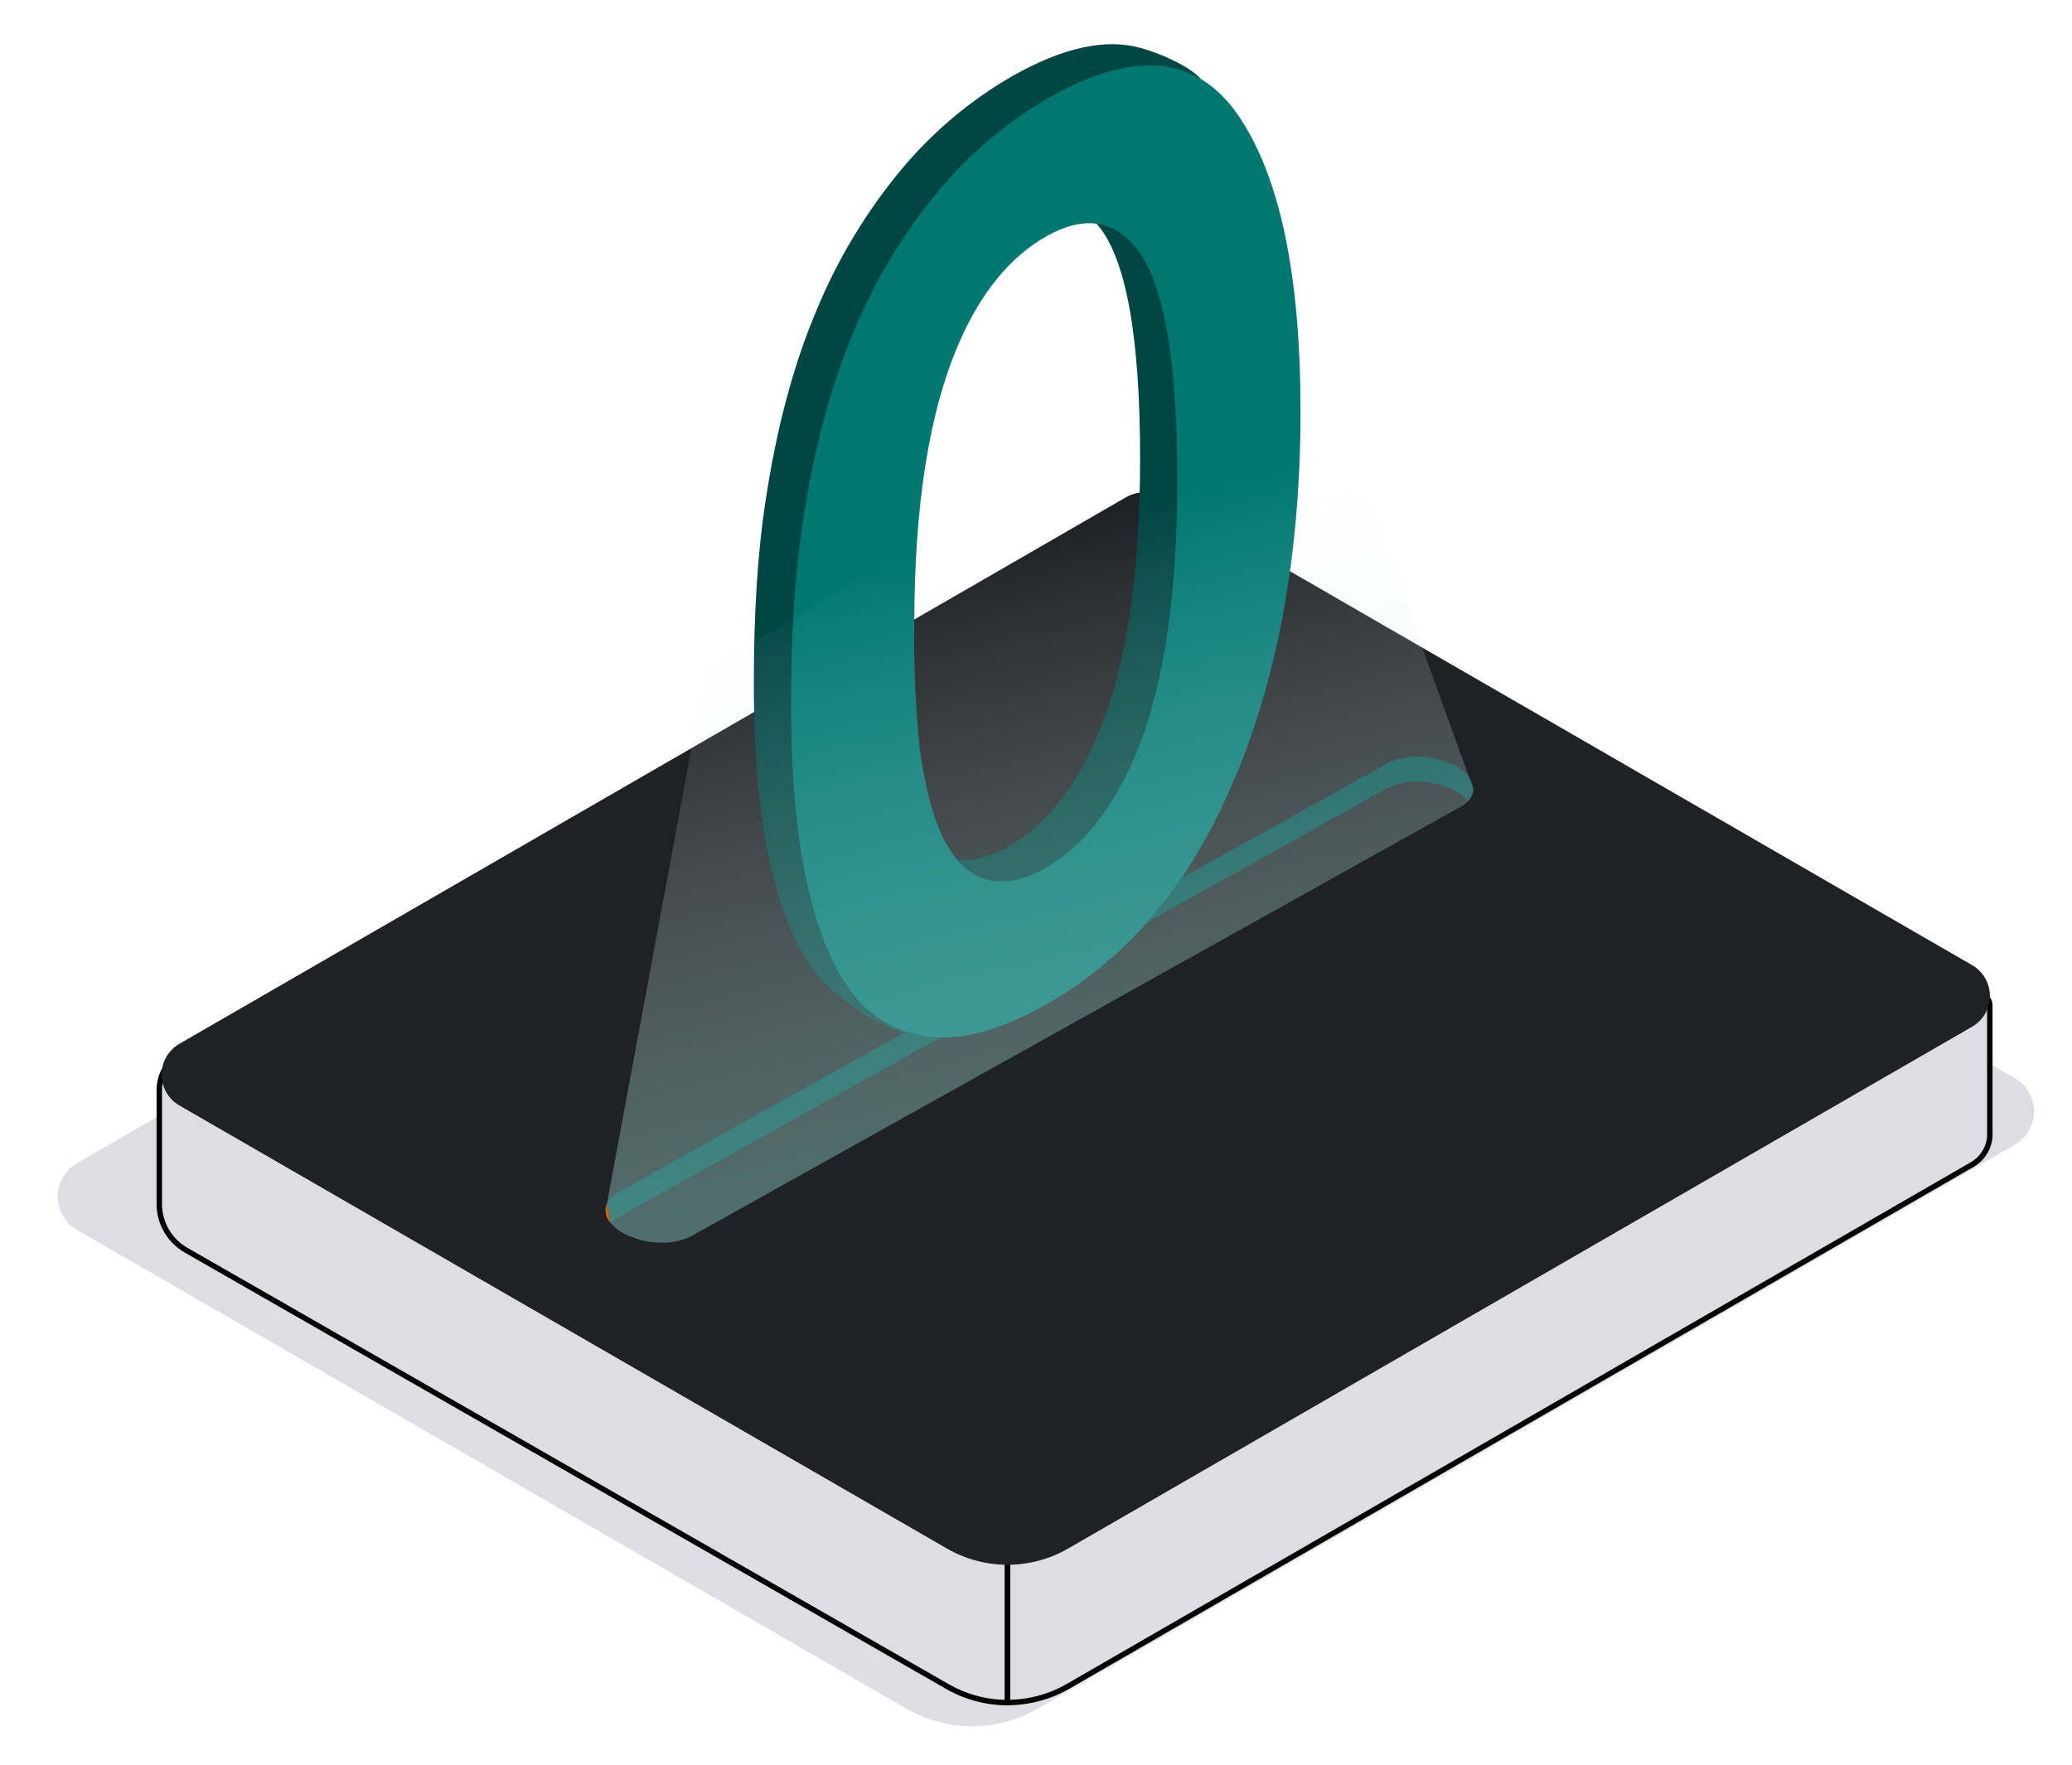
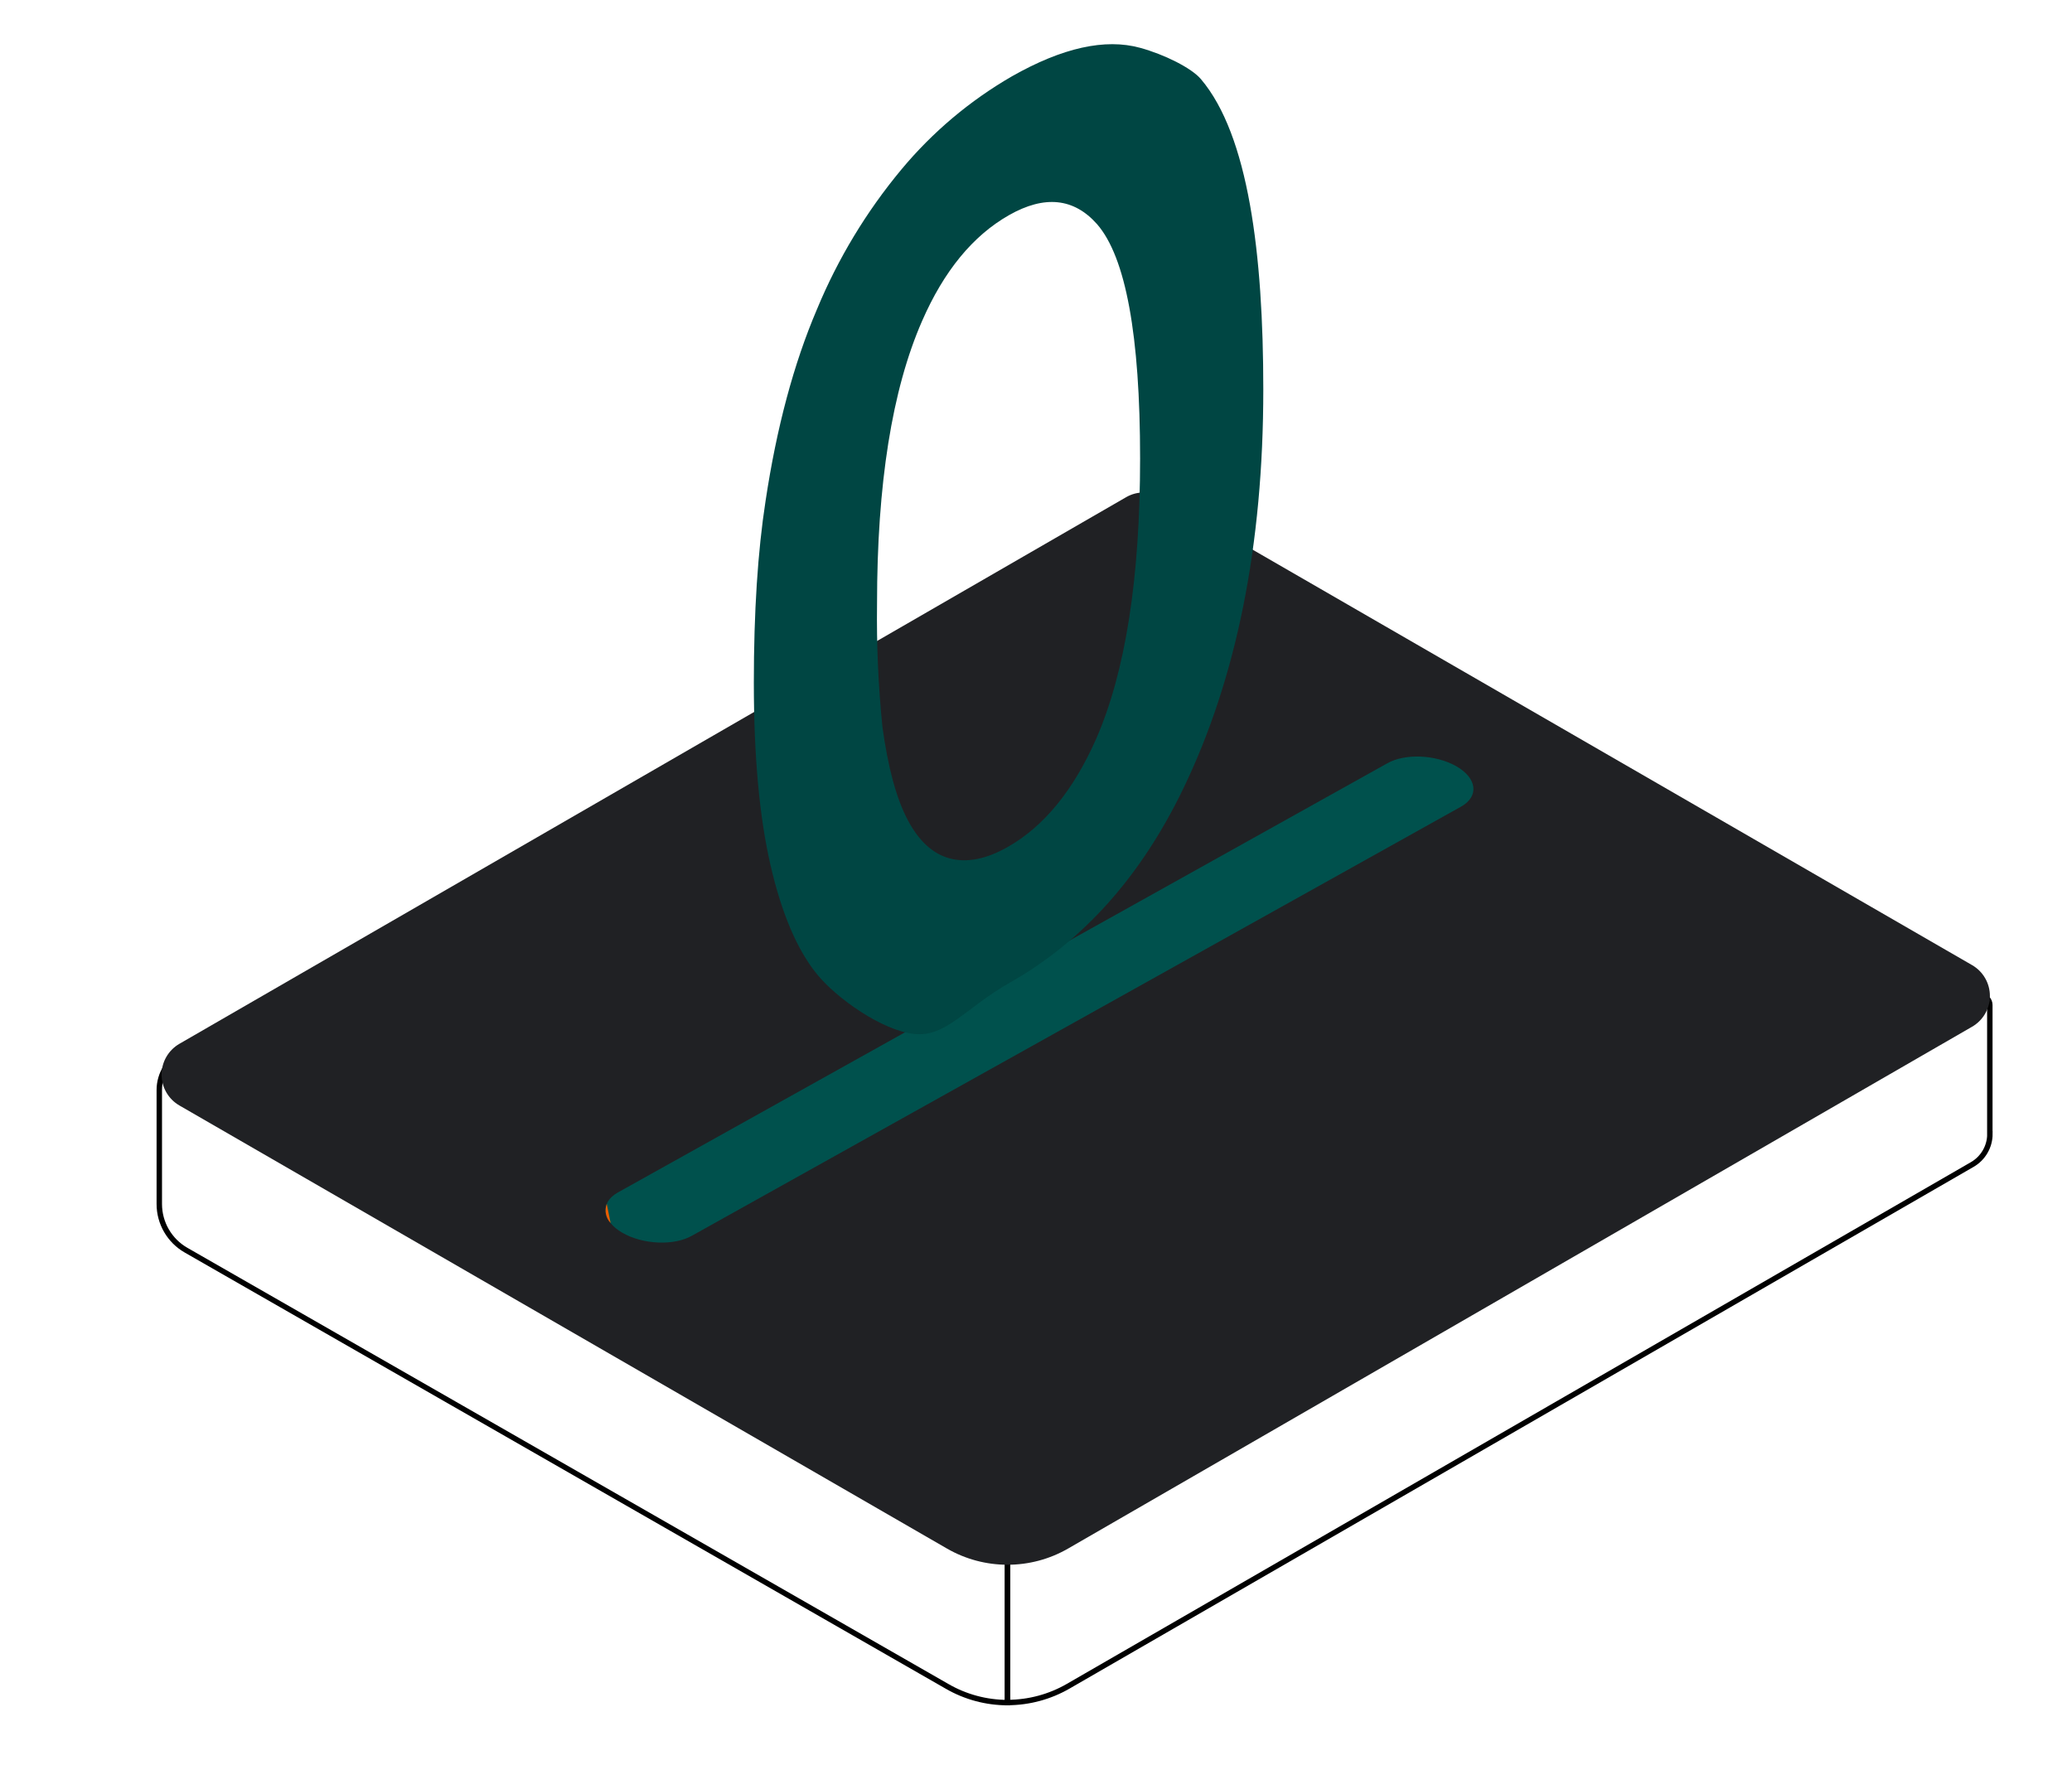
<svg xmlns="http://www.w3.org/2000/svg" width="100%" height="100%" viewBox="0 0 500 426" version="1.1" xml:space="preserve" style="fill-rule:evenodd;clip-rule:evenodd;stroke-miterlimit:10;">
  <g opacity="0.37">
-     <path d="M218.77,412.41L18.57,296.83C15.699,295.175 13.924,292.104 13.924,288.79C13.924,285.476 15.699,282.405 18.57,280.75L38.44,269.28L38.44,260.59L265.51,138.18C268.377,136.522 271.923,136.522 274.79,138.18L480.18,242.57L480.18,256.77L486.18,260.21C489.051,261.865 490.826,264.936 490.826,268.25C490.826,271.564 489.051,274.635 486.18,276.29L250.39,412.41C240.619,418.053 228.541,418.053 218.77,412.41Z" style="fill:rgb(162,164,179);fill-rule:nonzero;" />
-   </g>
+     </g>
  <path d="M243.13,338.69L243.13,410.94C237.995,410.935 232.952,409.576 228.51,407L44.88,301.73C40.901,299.447 38.44,295.197 38.44,290.61L38.44,263.1C38.436,261.152 38.992,259.242 40.04,257.6L40.49,256.89L243.13,338.69Z" style="fill:none;fill-rule:nonzero;stroke:black;stroke-width:1.31px;" />
  <path d="M480.19,273.65C480.208,276.721 478.56,279.572 475.89,281.09L257.75,407C253.342,409.54 248.348,410.891 243.26,410.92L243.13,410.92L243.13,338.69L422,235.1L478.06,240.26C479.249,240.368 480.17,241.377 480.17,242.57L480.17,273.65L480.19,273.65Z" style="fill:none;fill-rule:nonzero;stroke:black;stroke-width:1.31px;" />
  <path d="M228.5,373.75L43.28,266.81C40.63,265.276 38.992,262.437 38.992,259.375C38.992,256.313 40.63,253.474 43.28,251.94L271.75,120C274.406,118.472 277.684,118.472 280.34,120L475.89,232.94C478.546,234.47 480.188,237.31 480.188,240.375C480.188,243.44 478.546,246.28 475.89,247.81L257.76,373.75C248.719,378.974 237.541,378.974 228.5,373.75Z" style="fill:rgb(32,33,36);fill-rule:nonzero;" />
  <path d="M167,298.24L352.66,194.64C356.96,192.16 356.42,187.83 351.46,184.96C346.46,182.1 339,181.79 334.7,184.27L149,287.87C144.71,290.35 145.24,294.68 150.2,297.55C155.18,300.41 162.68,300.72 167,298.24Z" style="fill:rgb(0,81,77);fill-rule:nonzero;" />
  <path d="M147.35,295.19C146.179,293.955 145.816,292.151 146.42,290.56L147.35,295.19Z" style="fill:rgb(233,92,0);fill-rule:nonzero;" />
-   <path d="M351.43,191C346.43,188.13 338.97,187.82 334.67,190.3L149,293.89C148.386,294.244 147.827,294.686 147.34,295.2C148.144,296.149 149.113,296.945 150.2,297.55C155.2,300.41 162.67,300.72 166.96,298.24L352.62,194.64C353.24,194.295 353.8,193.853 354.28,193.33C353.482,192.384 352.516,191.594 351.43,191Z" style="fill:rgb(32,33,36);fill-rule:nonzero;" />
  <path d="M181.91,164.8C181.91,147.74 182.853,133.11 184.74,120.91C187.407,103.19 191.537,87.78 197.13,74.68C202.191,62.449 209.072,51.053 217.54,40.88C225.034,31.875 234.064,24.268 244.21,18.41C256.37,11.51 266.673,9.22 275.12,11.54C280.93,13.13 287.5,16.38 289.8,19.1C301.25,32.6 304.85,61.23 304.85,94C304.85,131.593 298.4,163.733 285.5,190.42C275.28,211.573 261.36,227.147 243.74,237.14C232.88,243.3 228.33,250.37 220.63,249.56C212.93,248.75 201.93,241.02 197.13,235.11C192.33,229.2 188.6,220.42 185.92,208.75C183.24,197.08 181.91,182.45 181.91,164.8ZM211.64,145.8C211.51,155.687 211.944,165.573 212.94,175.41C214.273,185.21 216.3,192.693 219.02,197.86C221.74,203.027 225.16,206.143 229.28,207.21C233.407,208.27 238.03,207.347 243.15,204.44C251.883,199.493 259,190.803 264.5,178.37C271.58,162.183 275.12,139.607 275.12,110.64C275.12,80.92 271.66,62.077 264.74,54.11C259.147,47.79 252.067,47.06 243.5,51.92C234.773,56.88 227.773,65.407 222.5,77.5C215.26,94.06 211.64,116.817 211.64,145.77L211.64,145.8Z" style="fill:rgb(0,70,67);fill-rule:nonzero;" />
-   <path d="M190.89,169.93C190.89,152.863 191.837,138.23 193.73,126.03C196.397,108.31 200.523,92.903 206.11,79.81C211.172,67.577 218.053,56.178 226.52,46C234.022,37.003 243.05,29.397 253.19,23.53C273.73,11.883 288.97,13.373 298.91,28C308.85,42.627 313.823,66.343 313.83,99.15C313.83,136.743 307.38,168.883 294.48,195.57C284.26,216.71 270.34,232.28 252.72,242.28C241.86,248.44 232.577,251.107 224.87,250.28C217.498,249.657 210.703,246.01 206.11,240.21C201.31,234.31 197.573,225.523 194.9,213.85C192.227,202.177 190.89,187.537 190.89,169.93ZM220.63,150.93C220.503,160.82 220.934,170.709 221.92,180.55C223.253,190.343 225.28,197.823 228,202.99C230.72,208.157 234.14,211.273 238.26,212.34C242.387,213.4 247.01,212.48 252.13,209.58C260.863,204.62 267.98,195.927 273.48,183.5C280.56,167.313 284.1,144.737 284.1,115.77C284.1,86.05 280.64,67.207 273.72,59.24C268.127,52.92 261.047,52.19 252.48,57.05C243.753,62.01 236.753,70.54 231.48,82.64C224.24,99.187 220.623,121.937 220.63,150.89L220.63,150.93Z" style="fill:rgb(0,120,114);fill-rule:nonzero;" />
-   <path d="M313.83,75L355.53,190.43C355.53,191.99 354.53,193.49 352.63,194.61L167,298.24C164.758,299.406 162.256,299.981 159.73,299.91C156.417,299.941 153.15,299.125 150.24,297.54C149.385,297.065 148.601,296.472 147.91,295.78L147.38,295.19L146.45,290.56L170.32,161.87L313.83,75Z" style="fill:url(#_Linear1);fill-rule:nonzero;" />
  <defs>
    <linearGradient id="_Linear1" x1="0" y1="0" x2="1" y2="0" gradientUnits="userSpaceOnUse" gradientTransform="matrix(96.8,420.71,-420.71,96.8,195.92,1.5)">
      <stop offset="0" style="stop-color:white;stop-opacity:0" />
      <stop offset="0.31" style="stop-color:white;stop-opacity:0" />
      <stop offset="1" style="stop-color:rgb(0,120,114);stop-opacity:1" />
    </linearGradient>
  </defs>
</svg>